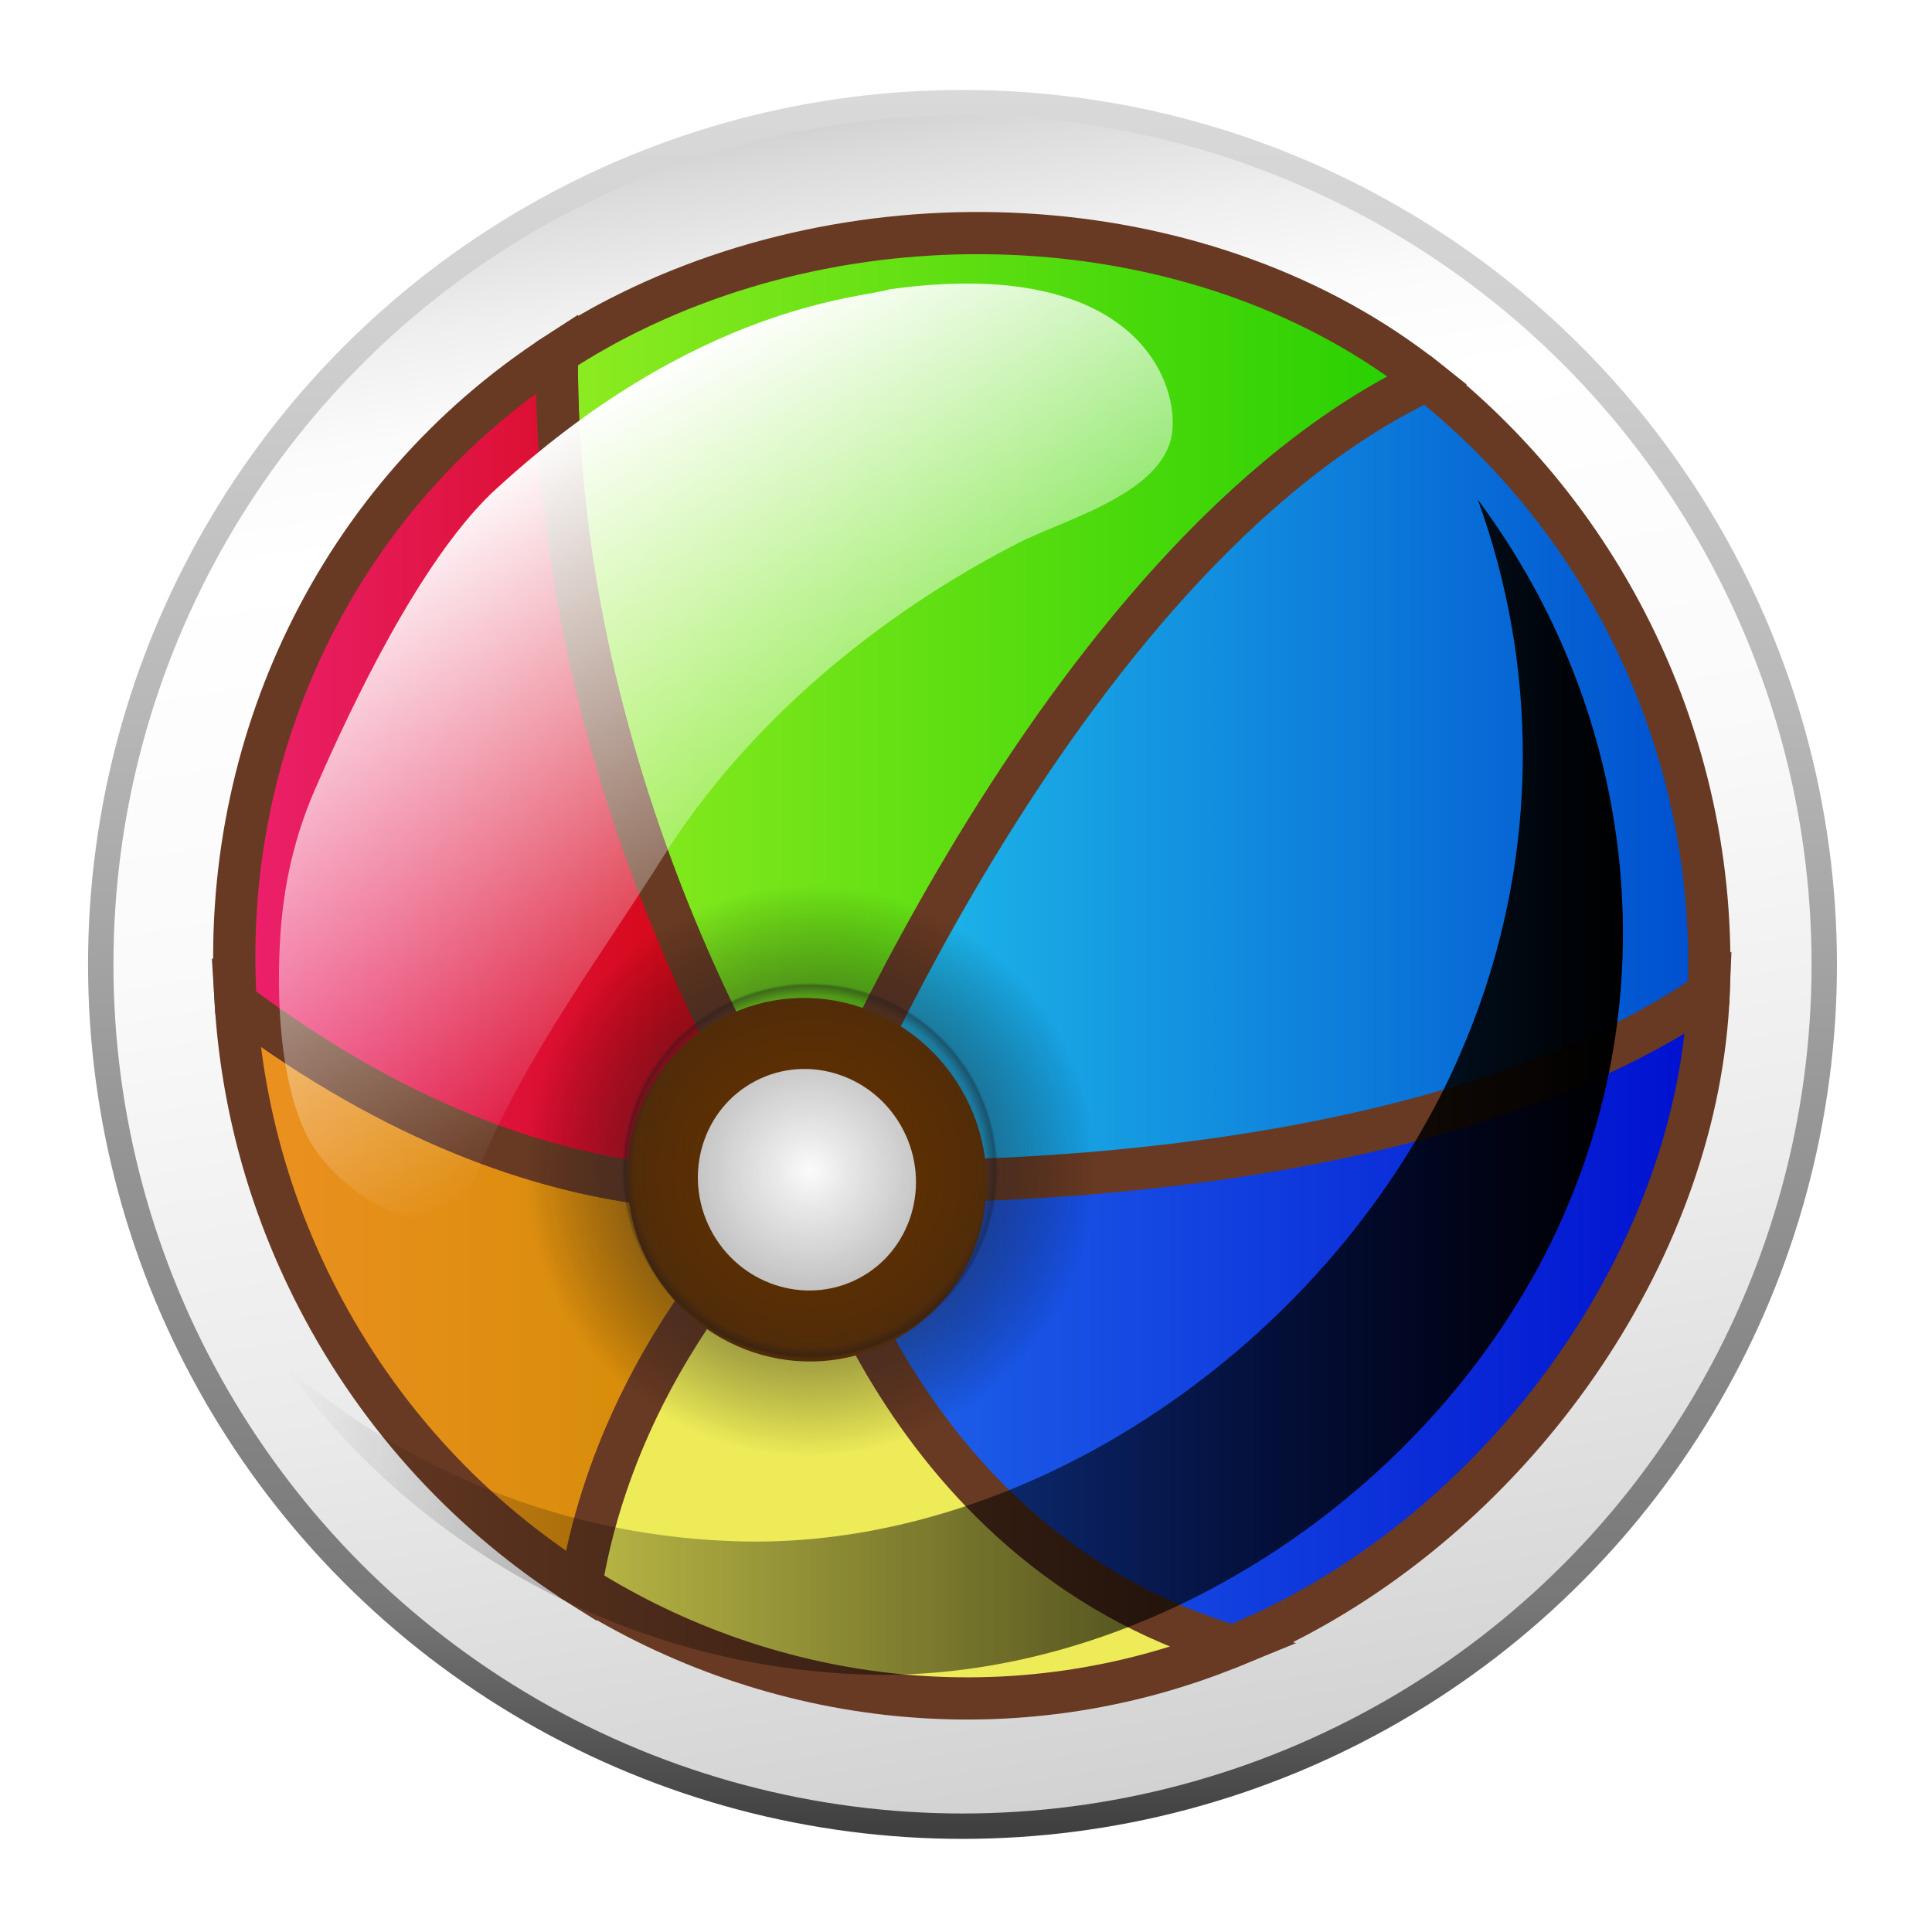
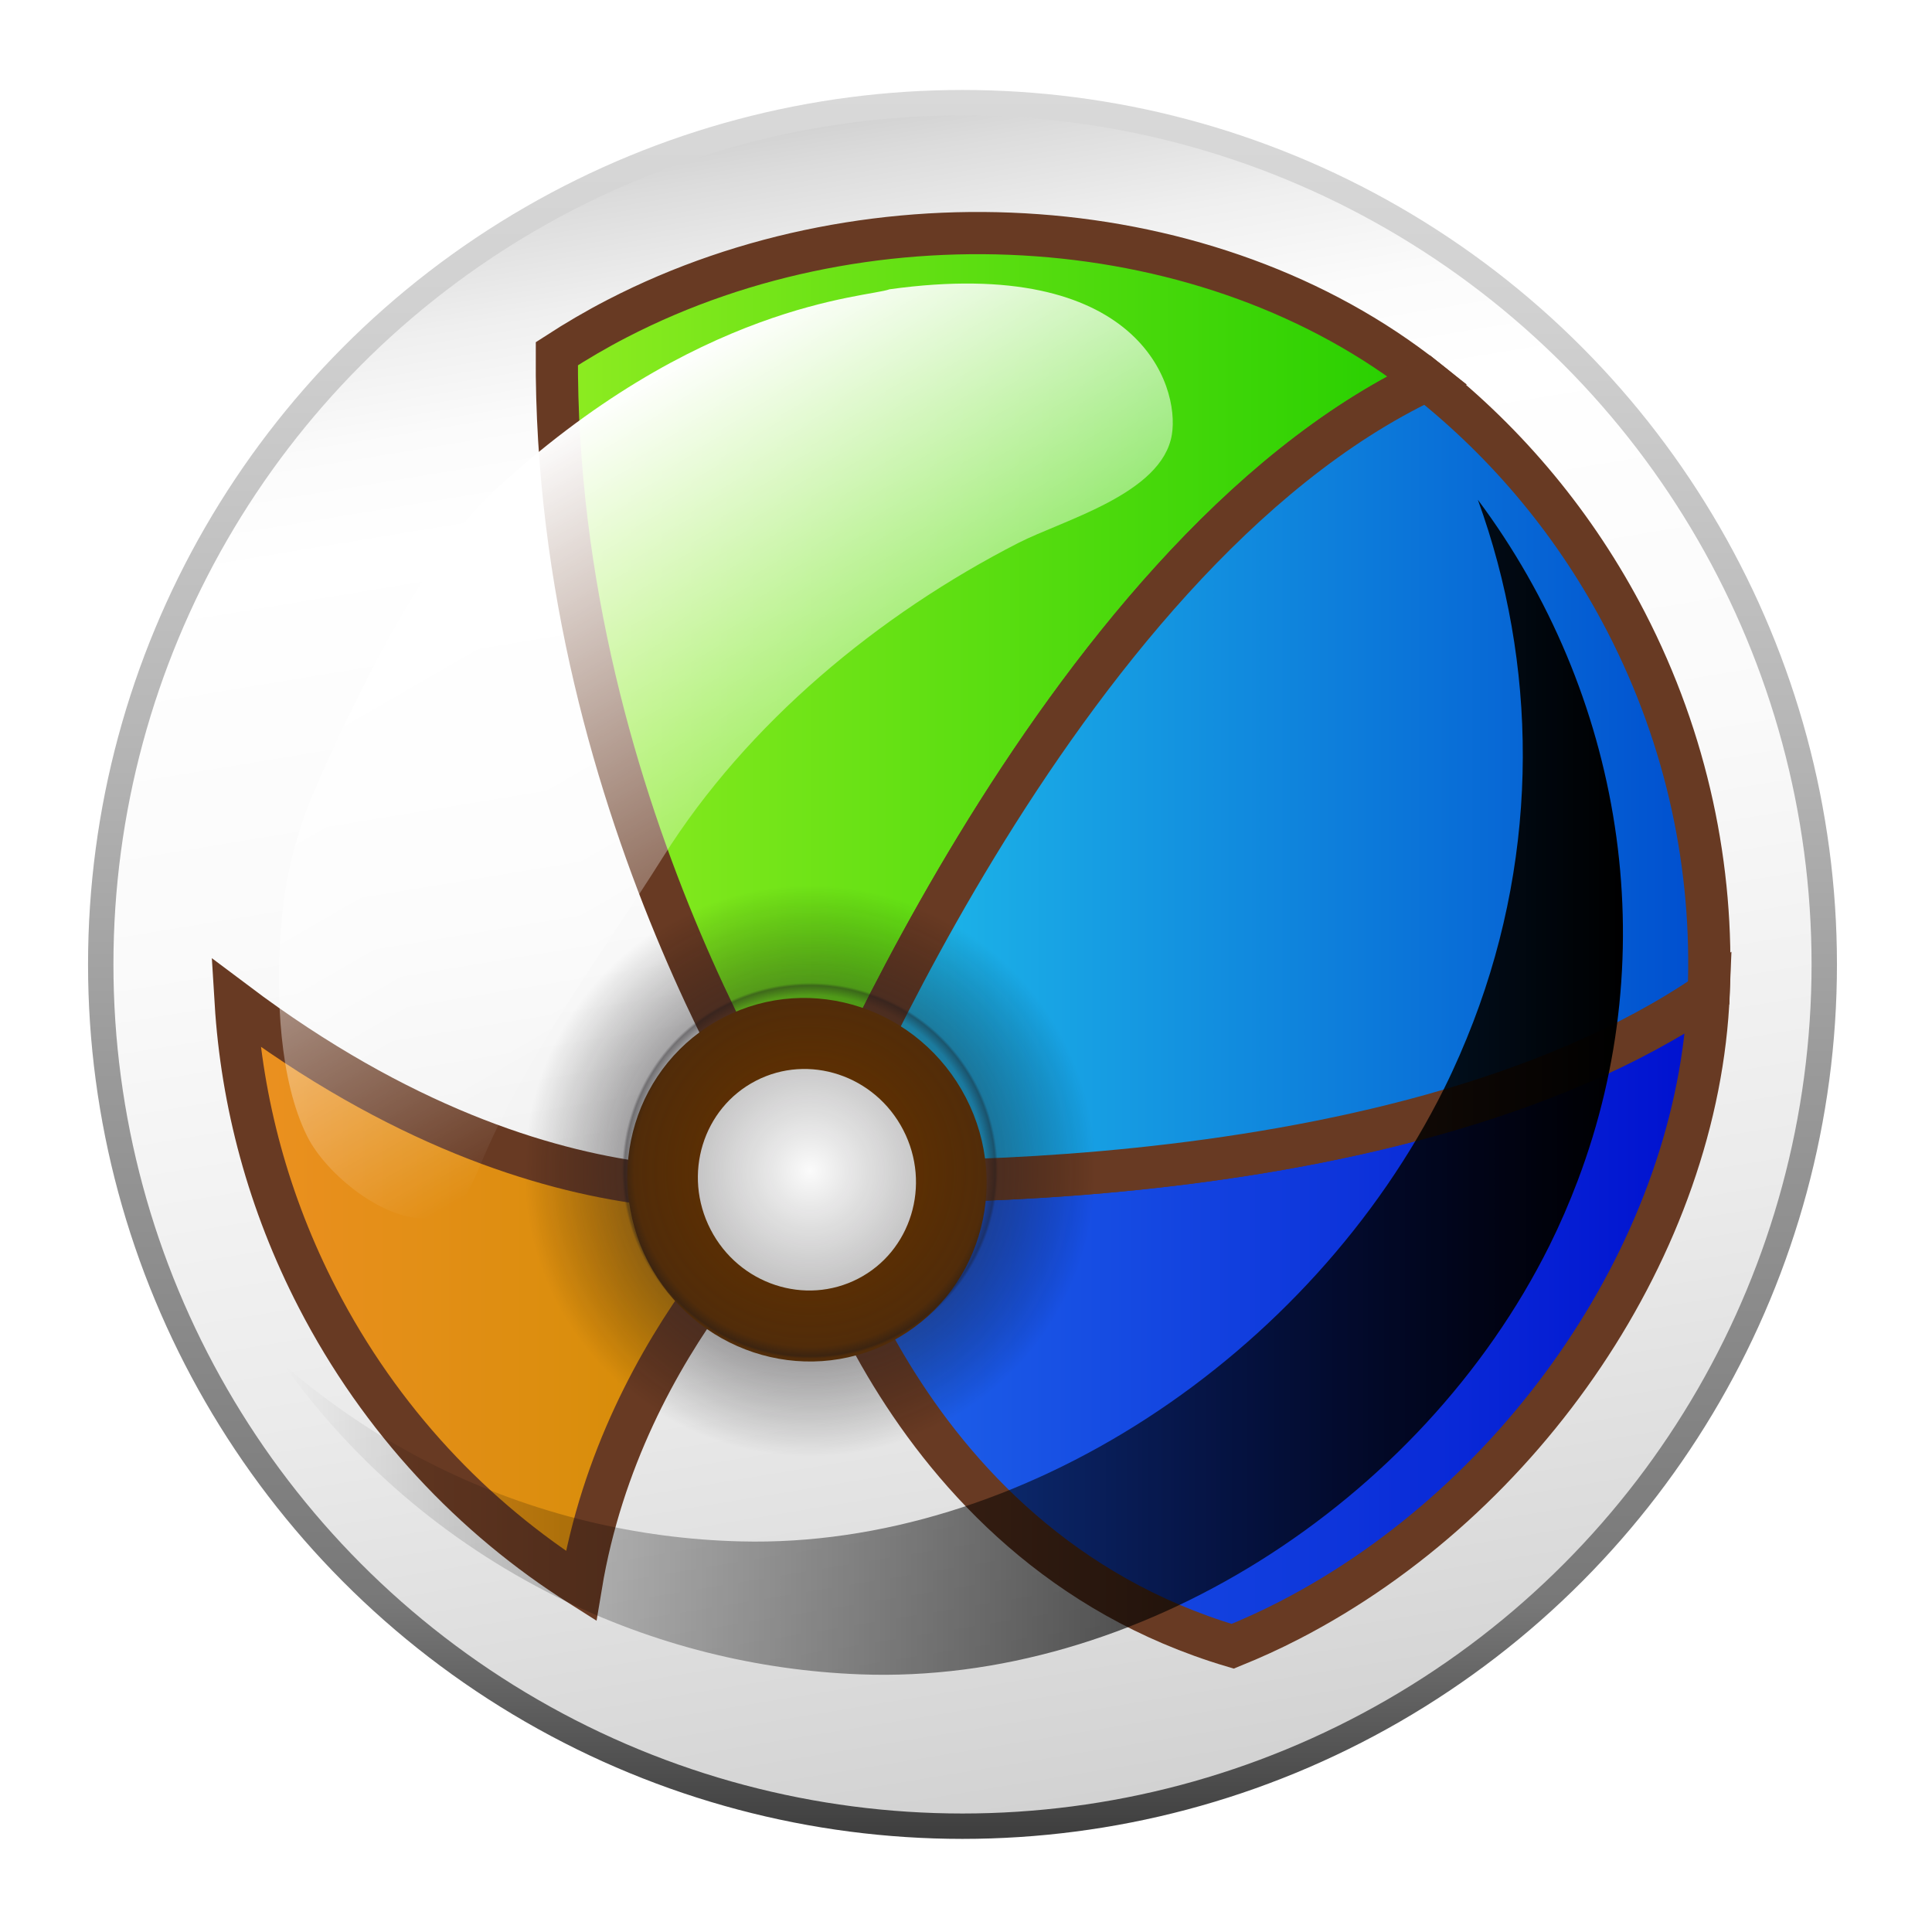
<svg xmlns="http://www.w3.org/2000/svg" version="1.1" id="Capa_1" x="0px" y="0px" width="64px" height="64px" viewBox="0 0 64 64" enable-background="new 0 0 64 64" xml:space="preserve">
  <filter id="AI_DesenfoqueGaussiano_4">
    <feGaussianBlur stdDeviation="4" />
  </filter>
  <g>
    <linearGradient id="SVGID_1_" gradientUnits="userSpaceOnUse" x1="36.527" y1="60.119" x2="27.24" y2="3.778">
      <stop offset="0" style="stop-color:#D1D1D1" />
      <stop offset="0.008" style="stop-color:#D2D2D2" />
      <stop offset="0.303" style="stop-color:#EBEBEB" />
      <stop offset="0.573" style="stop-color:#FAFAFA" />
      <stop offset="0.792" style="stop-color:#FFFFFF" />
      <stop offset="0.854" style="stop-color:#FBFBFB" />
      <stop offset="0.913" style="stop-color:#EFEFEF" />
      <stop offset="0.971" style="stop-color:#DCDCDC" />
      <stop offset="1" style="stop-color:#D0D0D0" />
    </linearGradient>
    <linearGradient id="SVGID_2_" gradientUnits="userSpaceOnUse" x1="31.883" y1="60.916" x2="31.883" y2="2.981">
      <stop offset="0.006" style="stop-color:#404040" />
      <stop offset="0.135" style="stop-color:#787878" />
      <stop offset="0.433" style="stop-color:#999999" />
      <stop offset="0.641" style="stop-color:#B7B7B7" />
      <stop offset="0.865" style="stop-color:#D0D0D0" />
      <stop offset="1" style="stop-color:#D9D9D9" />
    </linearGradient>
    <circle fill="url(#SVGID_1_)" stroke="url(#SVGID_2_)" stroke-width="0.841" stroke-miterlimit="10" cx="31.884" cy="31.948" r="28.547" />
    <g>
      <g>
        <linearGradient id="SVGID_3_" gradientUnits="userSpaceOnUse" x1="26.733" y1="43.712" x2="56.603" y2="43.712">
          <stop offset="0" style="stop-color:#216AEC" />
          <stop offset="0.994" style="stop-color:#0010CF" />
        </linearGradient>
        <path fill="url(#SVGID_3_)" stroke="#683A23" stroke-width="1.398" d="M26.733,39.08c0,0,2.752,12.08,14.101,15.455     c0.634-0.257,1.267-0.545,1.888-0.866c7.784-4.018,13.551-12.47,13.881-20.779C45.948,40.176,26.733,39.08,26.733,39.08z" />
        <linearGradient id="SVGID_4_" gradientUnits="userSpaceOnUse" x1="18.445" y1="23.4" x2="47.274" y2="23.4">
          <stop offset="0" style="stop-color:#8EEC21" />
          <stop offset="0.994" style="stop-color:#26CF00" />
        </linearGradient>
        <path fill="url(#SVGID_4_)" stroke="#683A23" stroke-width="1.398" d="M26.733,39.08c0,0,8.128-20.621,20.541-26.493     c-7.157-5.682-18.329-6.423-26.819-2.039c-0.693,0.357-1.364,0.751-2.009,1.169C18.356,27.112,26.733,39.08,26.733,39.08z" />
        <linearGradient id="SVGID_5_" gradientUnits="userSpaceOnUse" x1="7.808" y1="42.873" x2="26.733" y2="42.873">
          <stop offset="0" style="stop-color:#EC9021" />
          <stop offset="0.994" style="stop-color:#CF8C00" />
        </linearGradient>
        <path fill="url(#SVGID_5_)" stroke="#683A23" stroke-width="1.398" d="M26.733,39.08c0,0-8.091,2.279-18.925-5.87     c0.203,3.306,1.083,6.634,2.708,9.781c2.095,4.058,5.153,7.286,8.729,9.544C20.632,44.194,26.733,39.08,26.733,39.08z" />
        <linearGradient id="SVGID_6_" gradientUnits="userSpaceOnUse" x1="26.733" y1="25.863" x2="56.624" y2="25.863">
          <stop offset="0" style="stop-color:#21C4EC" />
          <stop offset="0.994" style="stop-color:#004ECF" />
        </linearGradient>
        <path fill="url(#SVGID_6_)" stroke="#683A23" stroke-width="1.398" d="M26.733,39.08c0,0,19.215,1.096,29.87-6.19     c0.168-4.111-0.701-8.343-2.735-12.284c-1.664-3.221-3.94-5.914-6.594-8.019C34.861,18.459,26.733,39.08,26.733,39.08z" />
-         <path fill="#EDEB58" stroke="#683A23" stroke-width="1.398" d="M26.733,39.08c0,0-6.101,5.114-7.488,13.456     c6.367,4.015,14.38,4.951,21.589,1.999C29.486,51.16,26.733,39.08,26.733,39.08z" />
        <linearGradient id="SVGID_7_" gradientUnits="userSpaceOnUse" x1="7.76" y1="25.545" x2="26.733" y2="25.545">
          <stop offset="0" style="stop-color:#EC216E" />
          <stop offset="0.994" style="stop-color:#CF0100" />
        </linearGradient>
-         <path fill="url(#SVGID_7_)" stroke="#683A23" stroke-width="1.398" d="M7.808,33.21c10.834,8.148,18.925,5.87,18.925,5.87     s-8.377-11.968-8.288-27.363C11.173,16.438,7.276,24.748,7.808,33.21z" />
        <path fill="#FFFFFF" stroke="#703800" stroke-width="1.398" d="M22.089,41.479c-1.355-2.624-0.376-5.825,2.191-7.15     c2.562-1.323,5.741-0.271,7.096,2.354c1.354,2.623,0.373,5.825-2.189,7.147C26.62,45.156,23.442,44.101,22.089,41.479z" />
        <linearGradient id="SVGID_8_" gradientUnits="userSpaceOnUse" x1="251.124" y1="-1187.935" x2="239.526" y2="-1193.924" gradientTransform="matrix(-0.888 0.459 -0.459 -0.888 -275.897 -1131.615)">
          <stop offset="0" style="stop-color:#FBFBFB" />
          <stop offset="0.157" style="stop-color:#F5F5F5" />
          <stop offset="0.366" style="stop-color:#E4E4E4" />
          <stop offset="0.604" style="stop-color:#C8C8C8" />
          <stop offset="0.838" style="stop-color:#A6A6A6" />
          <stop offset="0.868" style="stop-color:#B8B8B8" />
          <stop offset="0.915" style="stop-color:#CFCFCF" />
          <stop offset="0.96" style="stop-color:#DCDCDC" />
          <stop offset="1" style="stop-color:#E1E1E1" />
        </linearGradient>
        <path fill="url(#SVGID_8_)" stroke="#703800" stroke-width="1.398" d="M22.918,41.05c-1.112-2.155-0.305-4.782,1.802-5.87     c2.099-1.084,4.71-0.222,5.823,1.933c1.112,2.153,0.304,4.782-1.796,5.866C26.641,44.066,24.031,43.204,22.918,41.05z" />
      </g>
      <g filter="url(#AI_DesenfoqueGaussiano_4)">
        <linearGradient id="SVGID_9_" gradientUnits="userSpaceOnUse" x1="-242.298" y1="-78.517" x2="-245.667" y2="-98.95" gradientTransform="matrix(0.936 -0.352 0.352 0.936 282.935 20.347)">
          <stop offset="0" style="stop-color:#FFFFFF;stop-opacity:0" />
          <stop offset="1" style="stop-color:#FFFFFF" />
        </linearGradient>
        <path fill="url(#SVGID_9_)" d="M29.467,9.583c-0.734,0.276-6.381,0.418-13.207,6.776c-2.338,2.268-4.542,6.835-5.842,9.829     c-0.652,1.502-1.014,3.08-1.126,4.72c-0.139,2.034-0.053,4.865,0.89,6.745c0.619,1.234,2.568,2.856,4.085,2.702     c0.96-0.096,1.299-0.943,1.653-1.785c1.538-3.656,3.947-6.849,6.054-10.195c2.785-4.426,7.133-8.02,11.759-10.389     c1.489-0.762,4.768-1.624,5.087-3.592C39.085,12.763,37.716,8.438,29.467,9.583" />
      </g>
      <g filter="url(#AI_DesenfoqueGaussiano_4)">
        <linearGradient id="SVGID_10_" gradientUnits="userSpaceOnUse" x1="9.403" y1="36.018" x2="53.762" y2="36.018">
          <stop offset="0" style="stop-color:#000000;stop-opacity:0" />
          <stop offset="1" style="stop-color:#000000" />
        </linearGradient>
        <path fill="url(#SVGID_10_)" d="M48.806,33.846c-0.287,0.746-0.606,1.486-0.968,2.213c-4.427,8.896-14.067,15.236-23.296,15.002     c-3.42-0.084-6.874-0.89-10.134-2.511c-1.844-0.918-3.511-2.05-5.005-3.338c2.258,3.15,5.301,5.826,9.034,7.683     c3.245,1.615,6.672,2.441,10.056,2.57c9.133,0.352,18.582-5.654,22.838-14.209c0.347-0.699,0.655-1.412,0.927-2.13     c2.915-7.682,1.476-16.164-3.302-22.571C50.929,21.983,51.003,28.112,48.806,33.846z" />
      </g>
      <radialGradient id="SVGID_11_" cx="26.831" cy="38.786" r="9.463" gradientUnits="userSpaceOnUse">
        <stop offset="0" style="stop-color:#000000;stop-opacity:0" />
        <stop offset="0.615" style="stop-color:#1A171B;stop-opacity:0.357" />
        <stop offset="0.649" style="stop-color:#1A171B;stop-opacity:0.6" />
        <stop offset="0.658" style="stop-color:#1A171B;stop-opacity:0.36" />
        <stop offset="1" style="stop-color:#000000;stop-opacity:0" />
      </radialGradient>
      <circle fill="url(#SVGID_11_)" cx="26.831" cy="38.786" r="9.463" />
    </g>
  </g>
</svg>